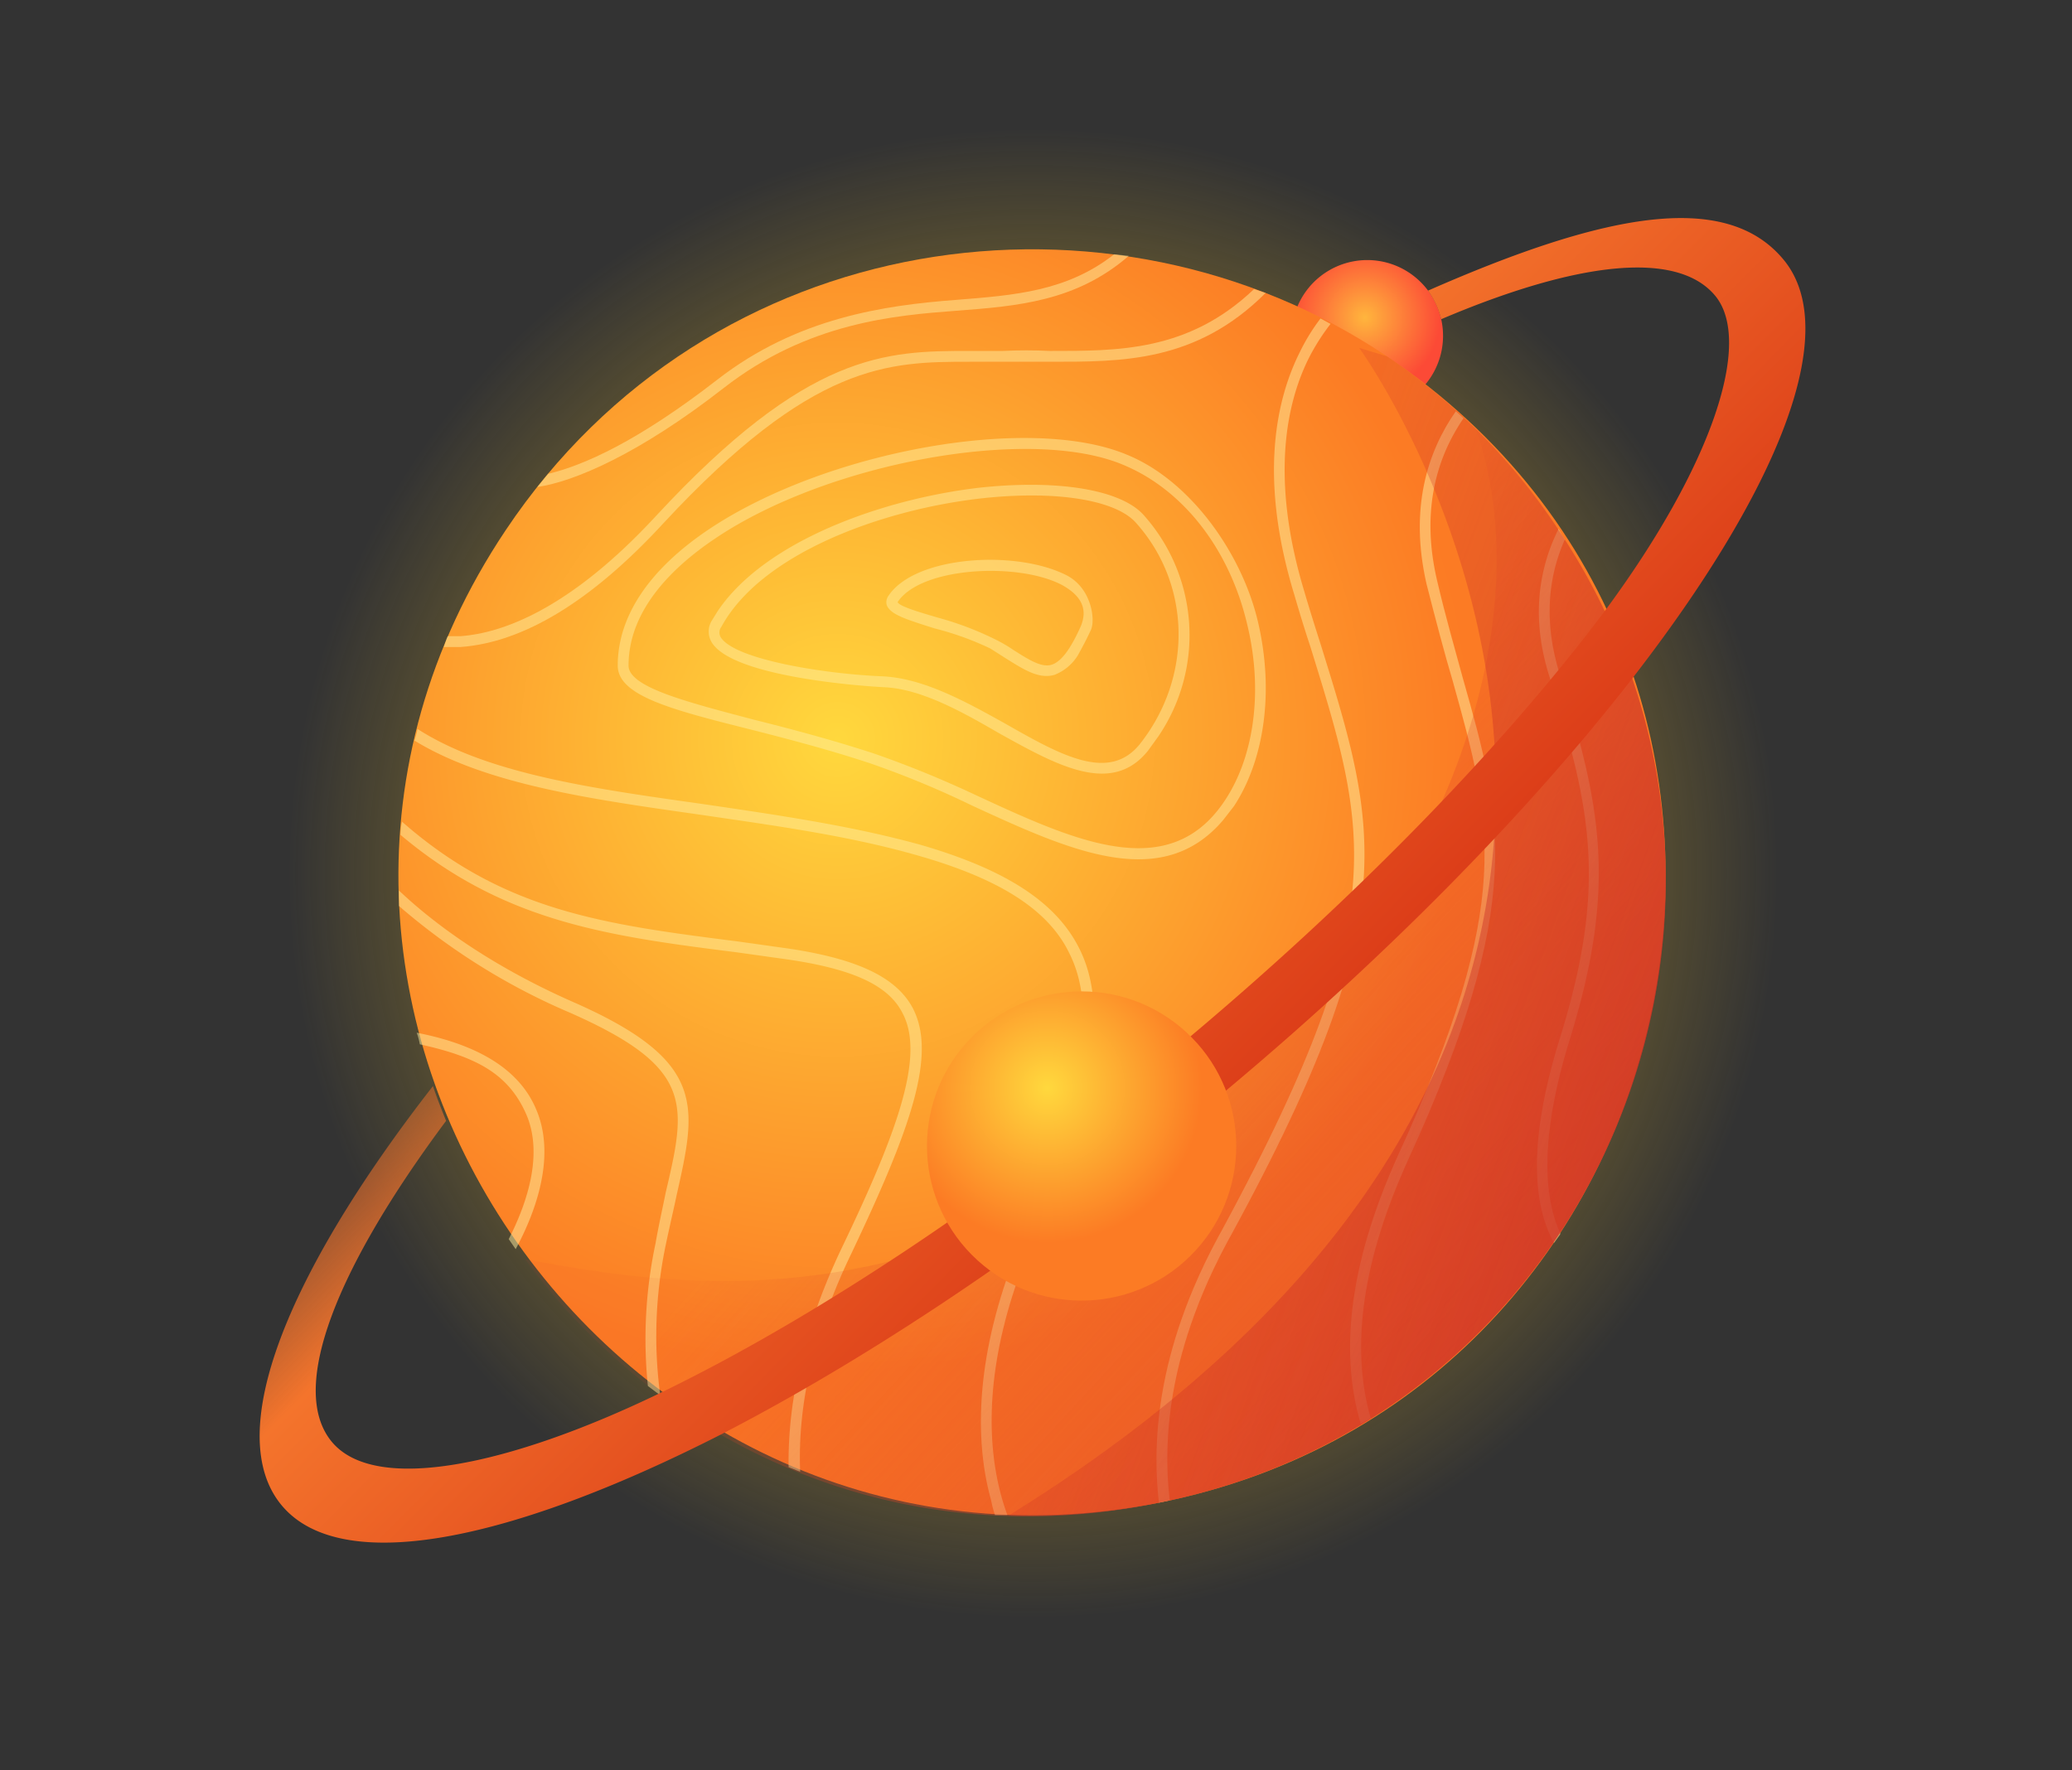
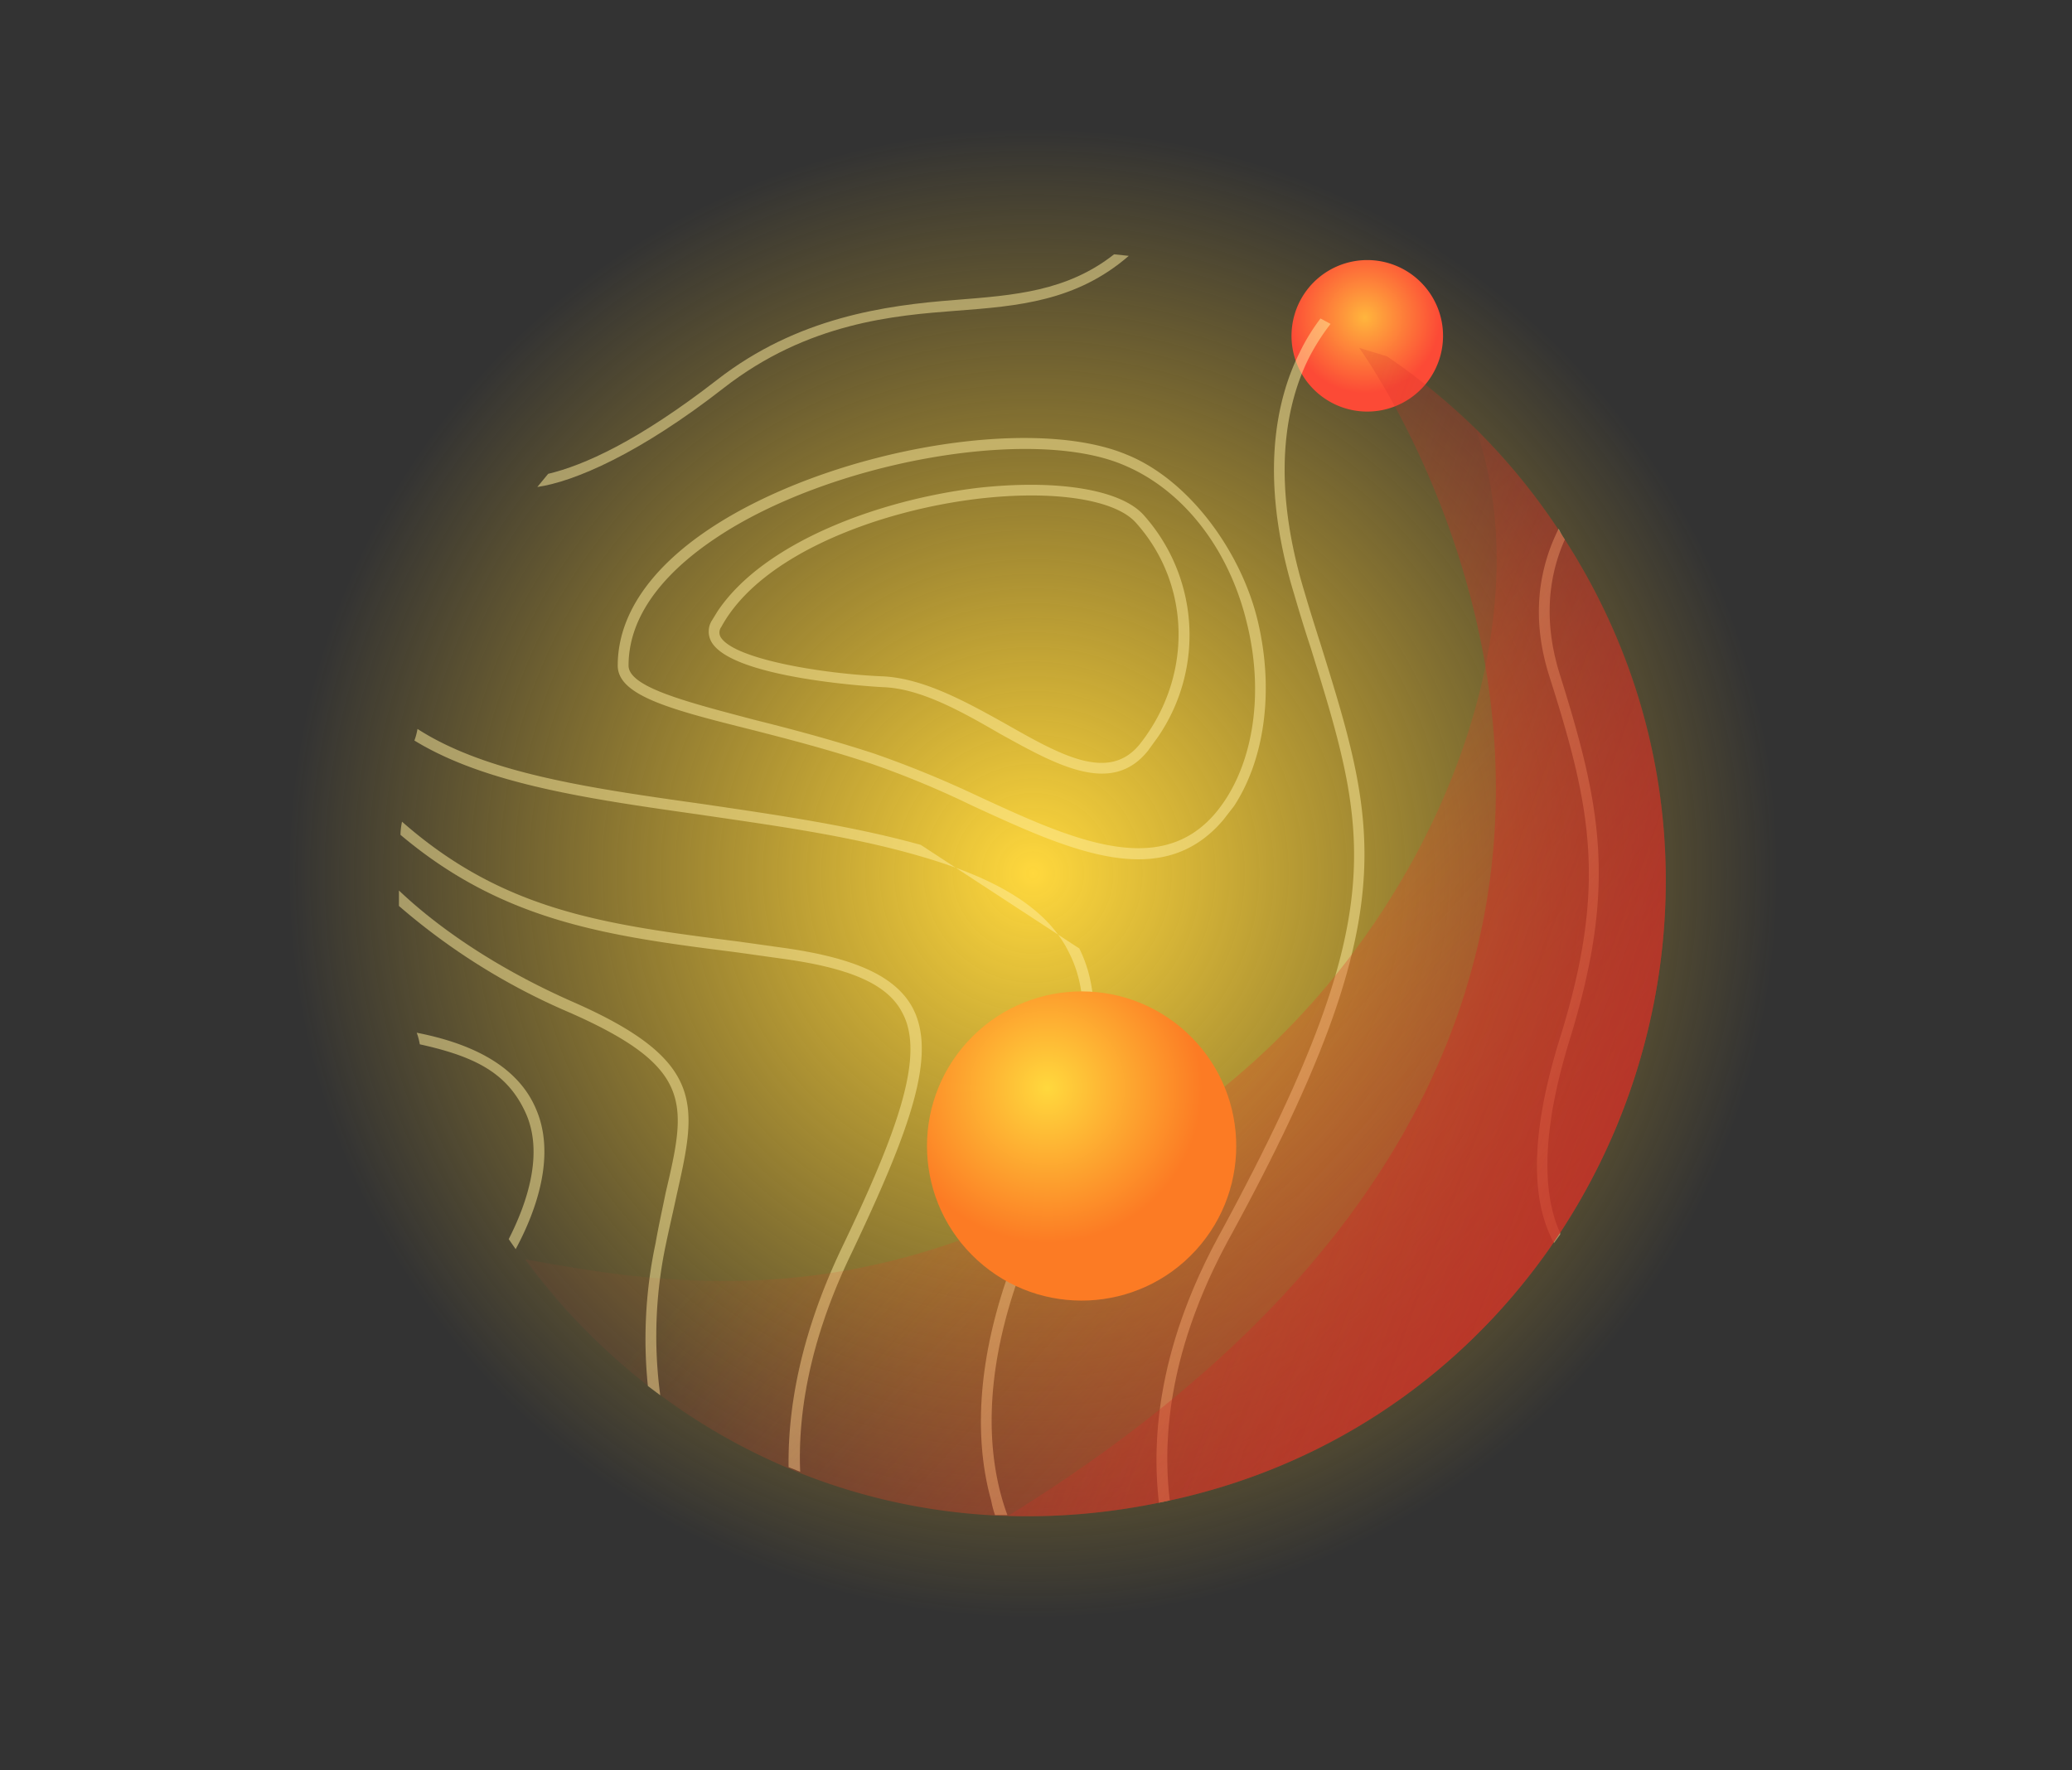
<svg xmlns="http://www.w3.org/2000/svg" xmlns:xlink="http://www.w3.org/1999/xlink" viewBox="0 0 268.0 229.0">
  <rect x="0" y="0" width="268.0" height="229.0" fill="#333333" stroke="none" />
  <defs>
    <radialGradient id="ac702dfc-1698-4da5-af4c-28791ab14978" cx="183.21" cy="98.19" r="96.35" gradientTransform="translate(-49.9 210.6) rotate(-56.2)" gradientUnits="userSpaceOnUse">
      <stop offset="0" stop-color="#ffd83d" />
      <stop offset="1" stop-color="#fcc724" stop-opacity="0" />
    </radialGradient>
    <radialGradient id="b5de5f93-647c-436e-a4b6-f876ee38f4ef" cx="266.82" cy="93.85" r="9.78" gradientTransform="translate(-49.9 210.6) rotate(-56.2)" gradientUnits="userSpaceOnUse">
      <stop offset="0" stop-color="#ffb53d" />
      <stop offset="1" stop-color="#fc4a36" />
    </radialGradient>
    <radialGradient id="ef73c987-8050-4f90-bbf0-e014bb671658" cx="183.52" cy="67.56" r="81.99" gradientTransform="translate(-49.9 210.6) rotate(-56.2)" gradientUnits="userSpaceOnUse">
      <stop offset="0" stop-color="#ffd83d" />
      <stop offset="1" stop-color="#fc7b24" />
    </radialGradient>
    <linearGradient id="a637c442-0b34-46c7-953b-bfcd9ad7e159" x1="169.16" y1="182.23" x2="181.73" y2="101.68" gradientTransform="translate(-49.9 210.6) rotate(-56.2)" gradientUnits="userSpaceOnUse">
      <stop offset="0" stop-color="#e04127" />
      <stop offset="1" stop-color="#e04127" stop-opacity="0.1" />
    </linearGradient>
    <linearGradient id="e7bed18c-e376-4a0d-86b4-05a801058e16" x1="204.39" y1="186.65" x2="184.14" y2="104.25" gradientTransform="translate(-49.9 210.6) rotate(-56.2)" gradientUnits="userSpaceOnUse">
      <stop offset="0" stop-color="#c22c27" />
      <stop offset="1" stop-color="#d33127" stop-opacity="0.2" />
    </linearGradient>
    <linearGradient id="be24aab4-baf0-488b-b780-5fd3de8528a4" x1="174.39" y1="139.31" x2="191.48" y2="50.17" gradientTransform="translate(-49.9 210.6) rotate(-56.2)" gradientUnits="userSpaceOnUse">
      <stop offset="0" stop-color="#db3b18" />
      <stop offset="0.68" stop-color="#f4742c" />
      <stop offset="0.99" stop-color="#f4742c" stop-opacity="0.1" />
    </linearGradient>
    <radialGradient id="e44fb40d-de9c-4b6a-9486-a68145a3c9e1" cx="161.13" cy="115.27" r="20.02" gradientTransform="translate(-34.1 49.9) rotate(-8.6)" xlink:href="#ef73c987-8050-4f90-bbf0-e014bb671658" />
  </defs>
  <title>c2t5</title>
  <g style="isolation:isolate">
    <g id="b80bcd1b-4868-4284-99cb-4f6093fcfe8c" data-name="Livello 2">
      <g id="fff4442a-d3cb-411f-944b-c6e819d583ad" data-name="Livello 1">
        <path d="M201.9,11.8c.9,1.3-.9-1.4-3.2-3a13.1,13.1,0,0,0-19.3,5.8A112,112,0,0,0,150.1,6h.1l-2.5-.3h-.1c-39-5-80.4,10.7-105.1,47.7-17.3,25.8-23.4,56.6-14.8,88.9h0c.6,2.4,1.4,4.8,2.2,7.1C4.6,182-6.4,209.5,3.8,221.8s39.1,6.5,75.8-12.2h0c23.6,13.6,50.8,17.4,77.7,11.5h0c46.1-10,66.7-45.6,67.4-46.4h0a109.9,109.9,0,0,0,12.5-95.8c.3-.5,42.6-52.5,26.1-72.4C254.5-4.1,231.7-1.3,201.9,11.8ZM12.5,210.9c-7.6-9.2.5-29.9,19.7-55.5a120.1,120.1,0,0,0,10.9,20.1c0,.1-.1.2-.1.3l1.2,1.8a.4.4,0,0,0,.1-.3,112,112,0,0,0,22.8,23.8h0l1.8,1.4C41.1,216,19.9,219.9,12.5,210.9Zm18.4-58.8.2.4ZM251.4,12.7c7.6,9.1-.3,29.3-18.9,54.5a112.8,112.8,0,0,0-8.1-14.1h0a108.5,108.5,0,0,0-23-25,13.2,13.2,0,0,0,2.7-11.7c0,.2.1.3.1.4C227.5,6.9,244.8,4.7,251.4,12.7Zm-48.9,0,.3.6Zm.6,1.2.3.6Zm.6,1.2a1.4,1.4,0,0,0,.2.6A1.4,1.4,0,0,1,203.7,15.1Z" fill="url(#ac702dfc-1698-4da5-af4c-28791ab14978)" />
        <path d="M182.3,35.3A9.8,9.8,0,1,1,168.7,38,9.8,9.8,0,0,1,182.3,35.3Z" fill="url(#b5de5f93-647c-436e-a4b6-f876ee38f4ef)" />
-         <path d="M179.4,46.1c60.5,40.7,40.9,134.3-29.5,148.3S24.8,129.3,65.4,68.6C91.8,29.1,143.7,22.1,179.4,46.1Z" fill="url(#ef73c987-8050-4f90-bbf0-e014bb671658)" />
        <g opacity="0.5" style="mix-blend-mode:overlay">
          <path d="M172.1,41.9a28.1,28.1,0,0,0-2.8,4.4c-2.8,5.6-5.1,15.3-.6,30.2.7,2.4,1.4,4.6,2.1,6.8,7.5,24.1,11,35.2-11.8,76.9-7.2,13.2-8.8,24.6-7.7,33.9l-1.4.3c-1.1-9.6.5-21.3,7.9-34.8,22.4-41.3,19.3-51.4,11.7-75.9-.7-2.1-1.4-4.4-2.1-6.8-4.7-15.4-2.2-25.5.7-31.3a25.6,25.6,0,0,1,2.7-4.4Z" fill="#ffed9f" />
-           <path d="M188.3,53.2l1,.9c-4.1,6-5.3,13.1-3.4,21.1,1.1,4.7,2.3,8.8,3.3,12.5,5.1,18,8.2,28.9-7,62.2-5.9,12.9-7.6,24.2-4.9,33.6l-1.3.7c-2.9-9.8-1.2-21.5,4.9-34.9,15-32.8,12.1-42.9,7-61.2-1.1-3.7-2.2-7.9-3.4-12.6C182.3,65.8,184.6,58.5,188.3,53.2Z" fill="#ffed9f" />
          <path d="M201.6,68.4a10,10,0,0,0,.8,1.4c-2.4,5.4-2.6,11.3-.6,17.6,5.4,17.2,7.3,27.5,1.2,47.2-4.1,13.3-3.1,20.8-1.2,24.9v.2l-.8,1.1c-3.2-5.8-2.9-14.8.8-26.6,6-19.4,4.1-29.4-1.3-46.4C197.9,79.9,199.1,73.4,201.6,68.4Z" fill="#ffed9f" />
-           <path d="M139.6,122.7c4.6,9.2.2,21.8-6.9,40-6.2,15.7-4.8,26.8-2.4,33.3h-1.6a13.3,13.3,0,0,1-.5-1.9c-1.8-6.4-2.6-17.1,3.2-31.9,7-17.8,11.3-30.2,6.9-38.9-2.7-5.6-9-9.6-19.5-12.6-9-2.6-18.7-3.9-28.2-5.3-14.1-2-27.7-3.9-37-9.6a8.3,8.3,0,0,0,.4-1.5c9,5.8,22.6,7.7,36.8,9.7,9.5,1.4,19.3,2.8,28.3,5.3C130.1,112.5,136.6,116.7,139.6,122.7Z" fill="#ffed9f" />
+           <path d="M139.6,122.7c4.6,9.2.2,21.8-6.9,40-6.2,15.7-4.8,26.8-2.4,33.3h-1.6a13.3,13.3,0,0,1-.5-1.9c-1.8-6.4-2.6-17.1,3.2-31.9,7-17.8,11.3-30.2,6.9-38.9-2.7-5.6-9-9.6-19.5-12.6-9-2.6-18.7-3.9-28.2-5.3-14.1-2-27.7-3.9-37-9.6a8.3,8.3,0,0,0,.4-1.5c9,5.8,22.6,7.7,36.8,9.7,9.5,1.4,19.3,2.8,28.3,5.3Z" fill="#ffed9f" />
          <path d="M118,130.3c3.3,6.1-.3,15.9-7.9,31.9-5.6,11.6-6.9,21.2-6.6,28.2l-1.5-.6c-.1-7.1,1.3-16.6,6.8-28.2,7.3-15.2,10.9-25.1,7.9-30.6-1.9-3.7-6.8-5.8-15.7-7l-5.7-.8c-16.6-2.1-30.1-3.9-43.5-15.2a8.8,8.8,0,0,1,.2-1.7c13.2,11.6,26.2,13.3,43.5,15.5l5.7.8C110.6,123.9,115.8,126.3,118,130.3Z" fill="#ffed9f" />
          <path d="M87.5,154.7c-.4,1.9-.9,4-1.4,6.4a57.4,57.4,0,0,0-.7,19.4l-1.6-1.2a59.6,59.6,0,0,1,1-18.5c.4-2.3.9-4.5,1.3-6.5,2.7-11.5,3.7-16.2-12.4-23.3a84.2,84.2,0,0,1-22.1-13.8v-2c4,3.8,11.3,9.5,22.7,14.5C91.5,137.3,90.1,143.1,87.5,154.7Z" fill="#ffed9f" />
          <path d="M69.3,143.4c2.6,5.9.2,13-2.6,18.2l-.9-1.3c2.5-4.9,4.5-11.2,2.2-16.3s-6.4-7.3-13.7-8.9a8.3,8.3,0,0,0-.4-1.5C62.1,135.2,67.2,138.5,69.3,143.4Z" fill="#ffed9f" />
-           <path d="M163.7,37.9c-9,9-18.6,8.9-27.9,8.9H125.4c-10.5,0-20.3.1-39.6,20.9-9.3,10.1-18.1,15.4-26.2,16H57.4c.2-.5.3-1,.5-1.4h1.7c5.3-.4,14-3.4,25.2-15.5,19.7-21.3,29.8-21.4,40.6-21.4h4.3c2-.1,4.1-.1,6.1,0,8.8,0,17.9.1,26.4-8Z" fill="#ffed9f" />
          <path d="M146,33.1c-6.8,5.9-14.4,6.5-22.3,7.1s-19.2,1.5-30.1,10S74.3,62.3,69.5,63l1.4-1.7c4.6-1.1,11.6-4.2,21.9-12.2s21.6-9.6,30.8-10.3c7.6-.6,14.4-1.1,20.5-5.9Z" fill="#ffed9f" />
          <path d="M145.7,58.8c-12.5-5.2-38.7-.5-53.9,9.6C84,73.6,79.9,79.7,79.9,86.1c0,3.9,6.9,5.7,17.3,8.3,4.7,1.2,10.1,2.6,15.5,4.4a119.3,119.3,0,0,1,13,5.4c12.6,5.8,24.5,11.3,32.5,1.9l1.4-1.8c4-6.1,5.2-15,3.1-23.9S153.9,62.1,145.7,58.8Zm15.6,21.9c2.3,9.4.7,18.8-4.1,24.5-7.3,8.6-18.8,3.3-30.9-2.3a135.5,135.5,0,0,0-13.2-5.4c-5.5-1.8-10.8-3.2-15.6-4.4-8.7-2.3-16.2-4.2-16.2-7,0-7.5,6.2-13.1,11.3-16.5,14.6-9.8,40.6-14.5,52.6-9.5C153,63.3,159,71,161.3,80.7Z" fill="#ffed9f" />
          <path d="M126.6,63.1c-12.7,1.5-27.8,7-33.8,16L92,80.4A2.7,2.7,0,0,0,92,83c2.7,4.9,22.1,5.9,22.3,5.9,4.8.2,10,3.1,15,6,7.4,4.1,14.5,8.1,19.2,2.2l1.3-1.8a23.3,23.3,0,0,0-1.9-28.7C144.9,63.3,136.7,62,126.6,63.1Zm20.3,4.5c7.2,8,7.4,20,.5,28.7-4,4.9-10.2,1.4-17.4-2.7-5.2-2.9-10.5-5.8-15.7-6.1-7.7-.3-19.4-2.2-21.1-5.1a1.2,1.2,0,0,1,.1-1.3c5.1-9.4,20.5-15.1,33.4-16.6C136.3,63.4,144.2,64.6,146.9,67.6Z" fill="#ffed9f" />
-           <path d="M138.1,74.5c-6.4-3.4-19.7-2.7-23.2,2.6a1.4,1.4,0,0,0-.2,1.2c.5,1.2,2.4,1.8,6.2,3a38.2,38.2,0,0,1,7.2,2.6l2.2,1.4c2.1,1.3,4.1,2.6,6.1,2a6.2,6.2,0,0,0,3-2.5c.5-.9,1.1-2,1.7-3.3S141.2,76.2,138.1,74.5Zm1.7,6.5c-1.3,2.9-2.5,4.6-3.8,5s-3-.7-4.9-1.9a18.8,18.8,0,0,0-2.4-1.4,40.5,40.5,0,0,0-7.4-2.8c-2-.6-4.9-1.4-5.2-2h0c3-4.6,15.7-5.2,21.3-2.2C139.9,77.1,140.7,78.8,139.8,81Z" fill="#ffed9f" />
        </g>
        <path d="M190.9,55.5a81.8,81.8,0,0,1,11.5,14.3c31.1,48.3,3.9,113.4-52.5,124.6-34.2,7-64.4-7.6-82-31.5,20.7,3.8,52.2,8.8,90.7-22.5C185.9,118.1,199.8,81.2,190.9,55.5Z" opacity="0.65" fill="url(#a637c442-0b34-46c7-953b-bfcd9ad7e159)" style="mix-blend-mode:multiply" />
        <path d="M179.4,46.1a84.4,84.4,0,0,1,11.5,9.4,81.8,81.8,0,0,1,11.5,14.3c31.1,48.3,3.9,113.4-52.5,124.6a82.2,82.2,0,0,1-19.5,1.7C237.5,129.8,175.8,45,175.8,45Z" opacity="0.65" fill="url(#e7bed18c-e376-4a0d-86b4-05a801058e16)" style="mix-blend-mode:multiply" />
-         <path d="M184.7,37.6a10.4,10.4,0,0,1,1.7,3.7c17.4-7.4,30.4-9,35.4-3.1s-.3,22-14.2,40.8c-12.8,17.1-32.2,37.3-55.8,56.9S104.5,171,85.2,180.3s-36.7,13-42.3,6.2.5-22.3,14.8-41.5c-.6-1.5-1.2-3-1.7-4.5-19,24.4-27.2,45-19.6,54.2s29.3,4.9,56.8-9.1c19.4-10,41.6-24.8,63.8-43.2s40.8-37.5,54.1-54.6c19-24.5,27.2-45,19.6-54.2S207,27.8,184.7,37.6Z" fill="url(#be24aab4-baf0-488b-b780-5fd3de8528a4)" />
        <circle cx="139.9" cy="148.1" r="20" transform="translate(-63.8 151.7) rotate(-47.6)" fill="url(#e44fb40d-de9c-4b6a-9486-a68145a3c9e1)" />
      </g>
    </g>
  </g>
</svg>